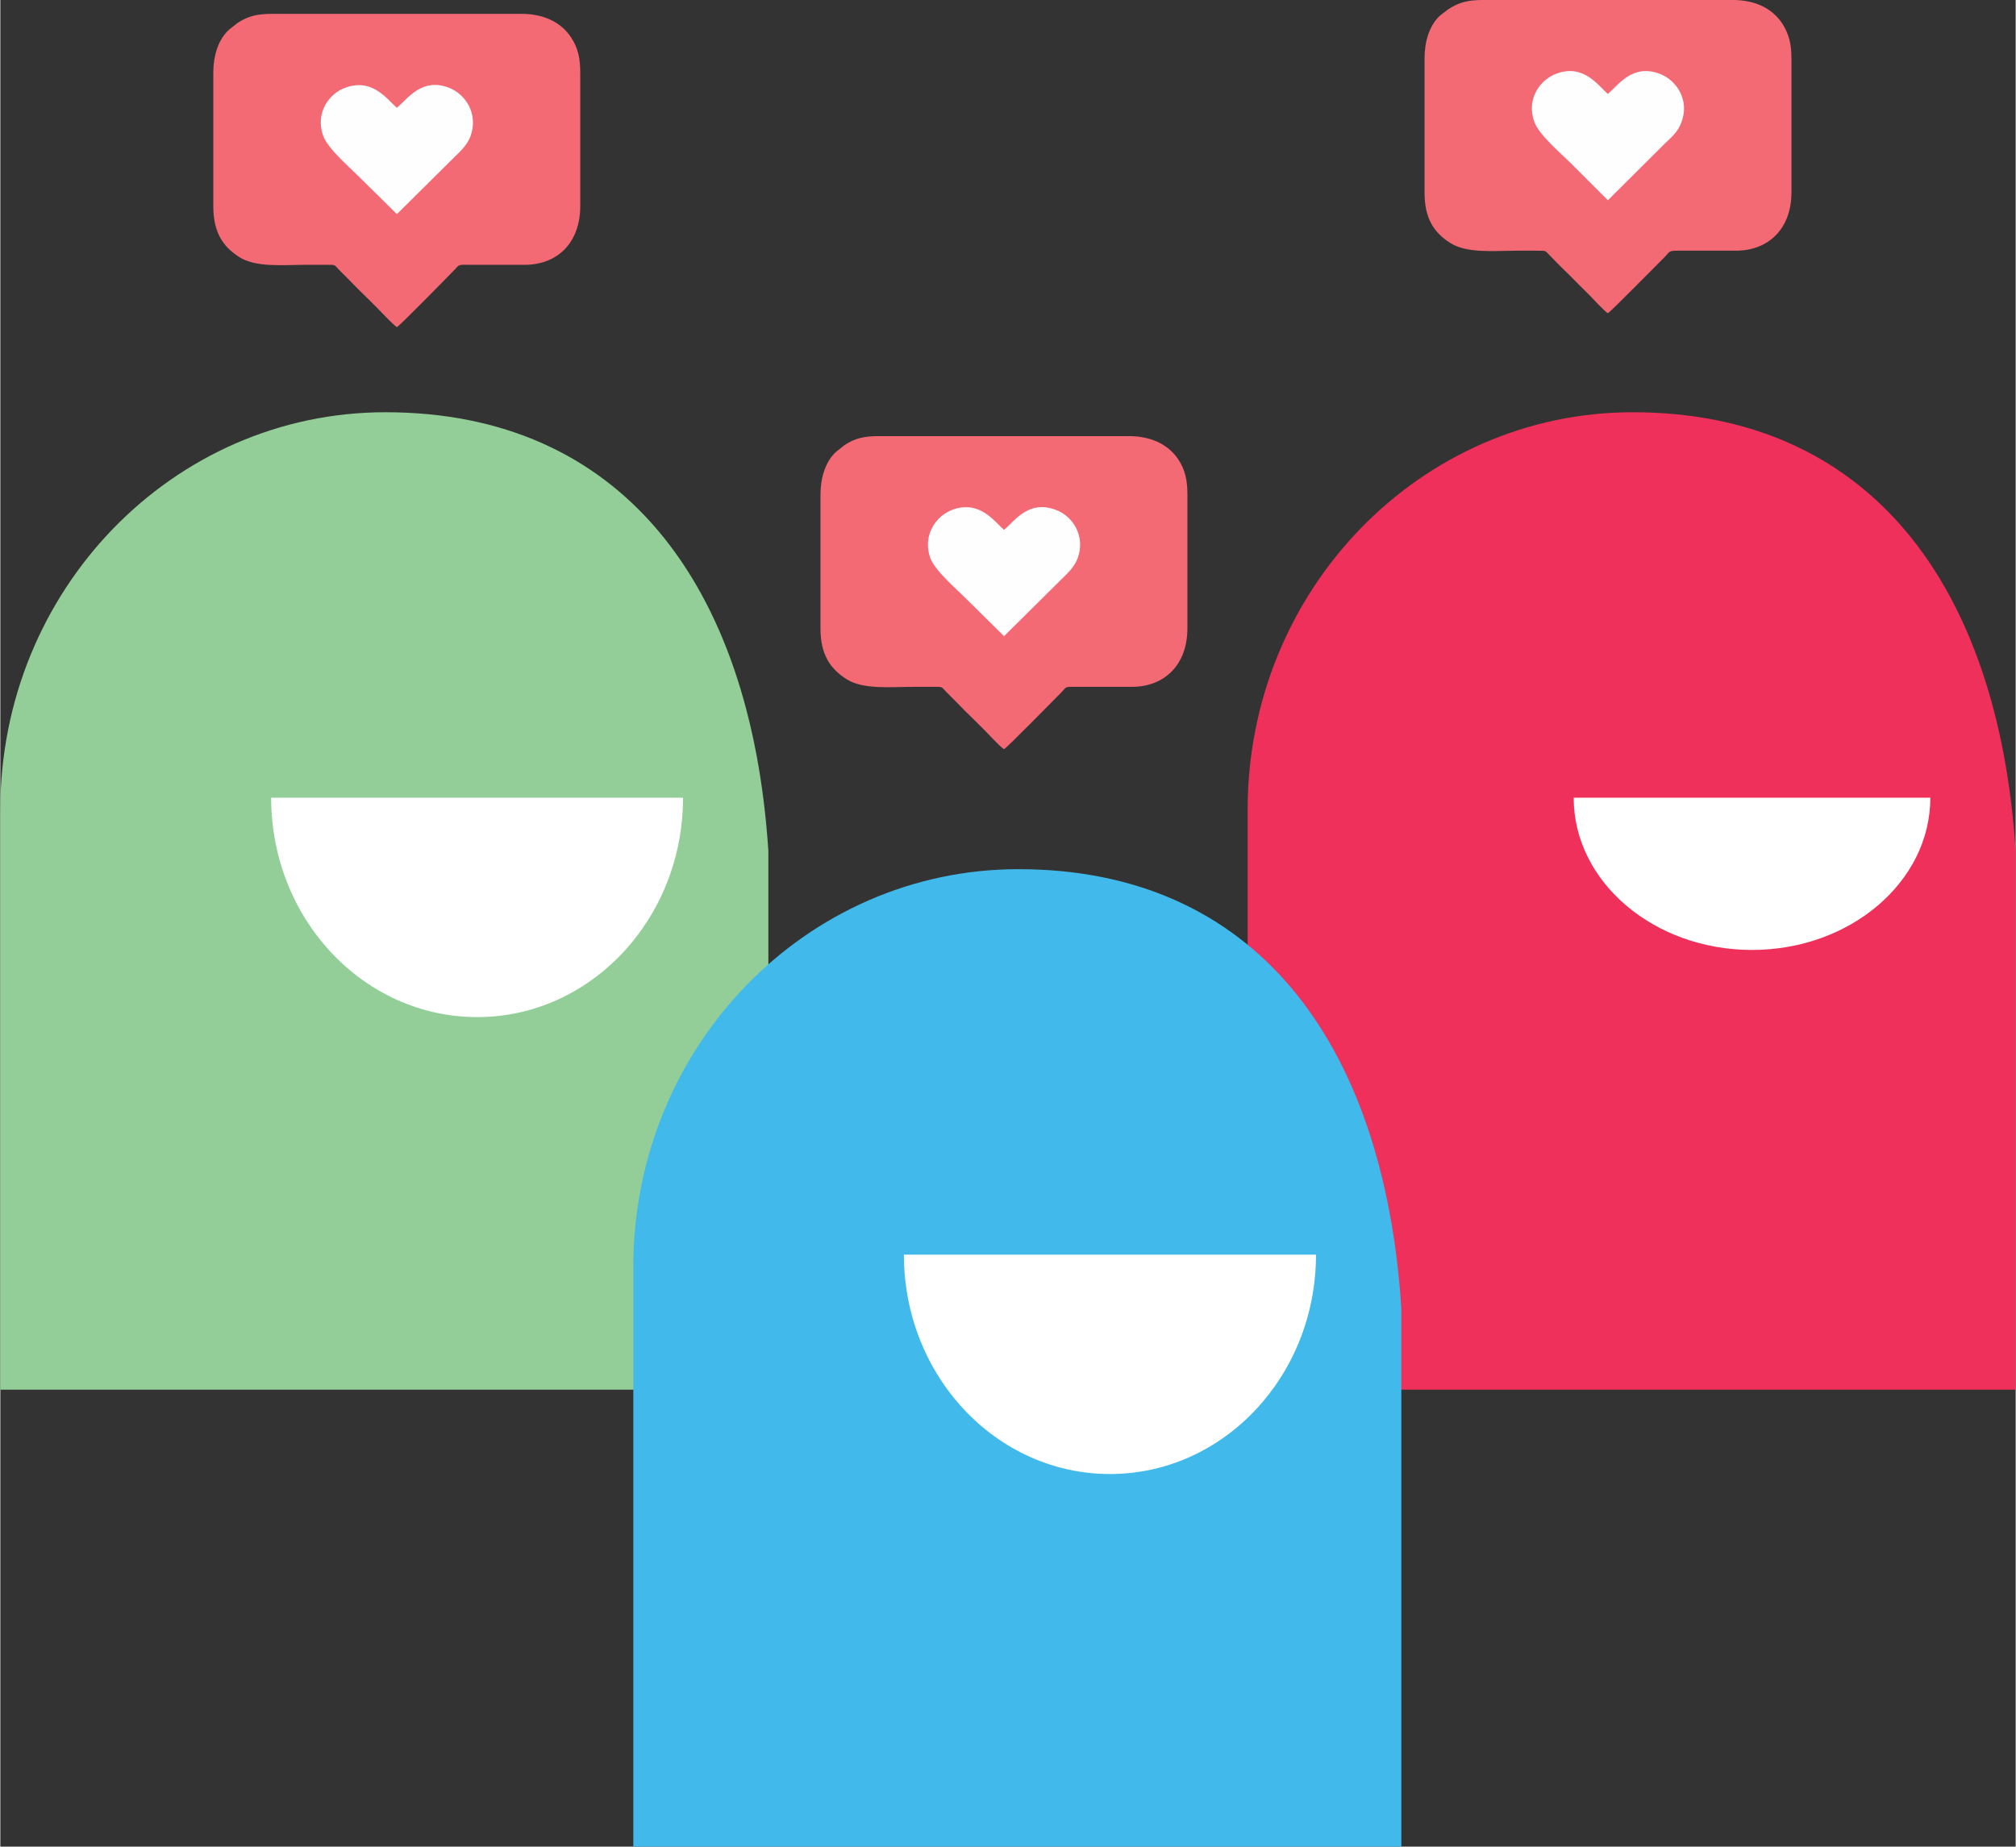
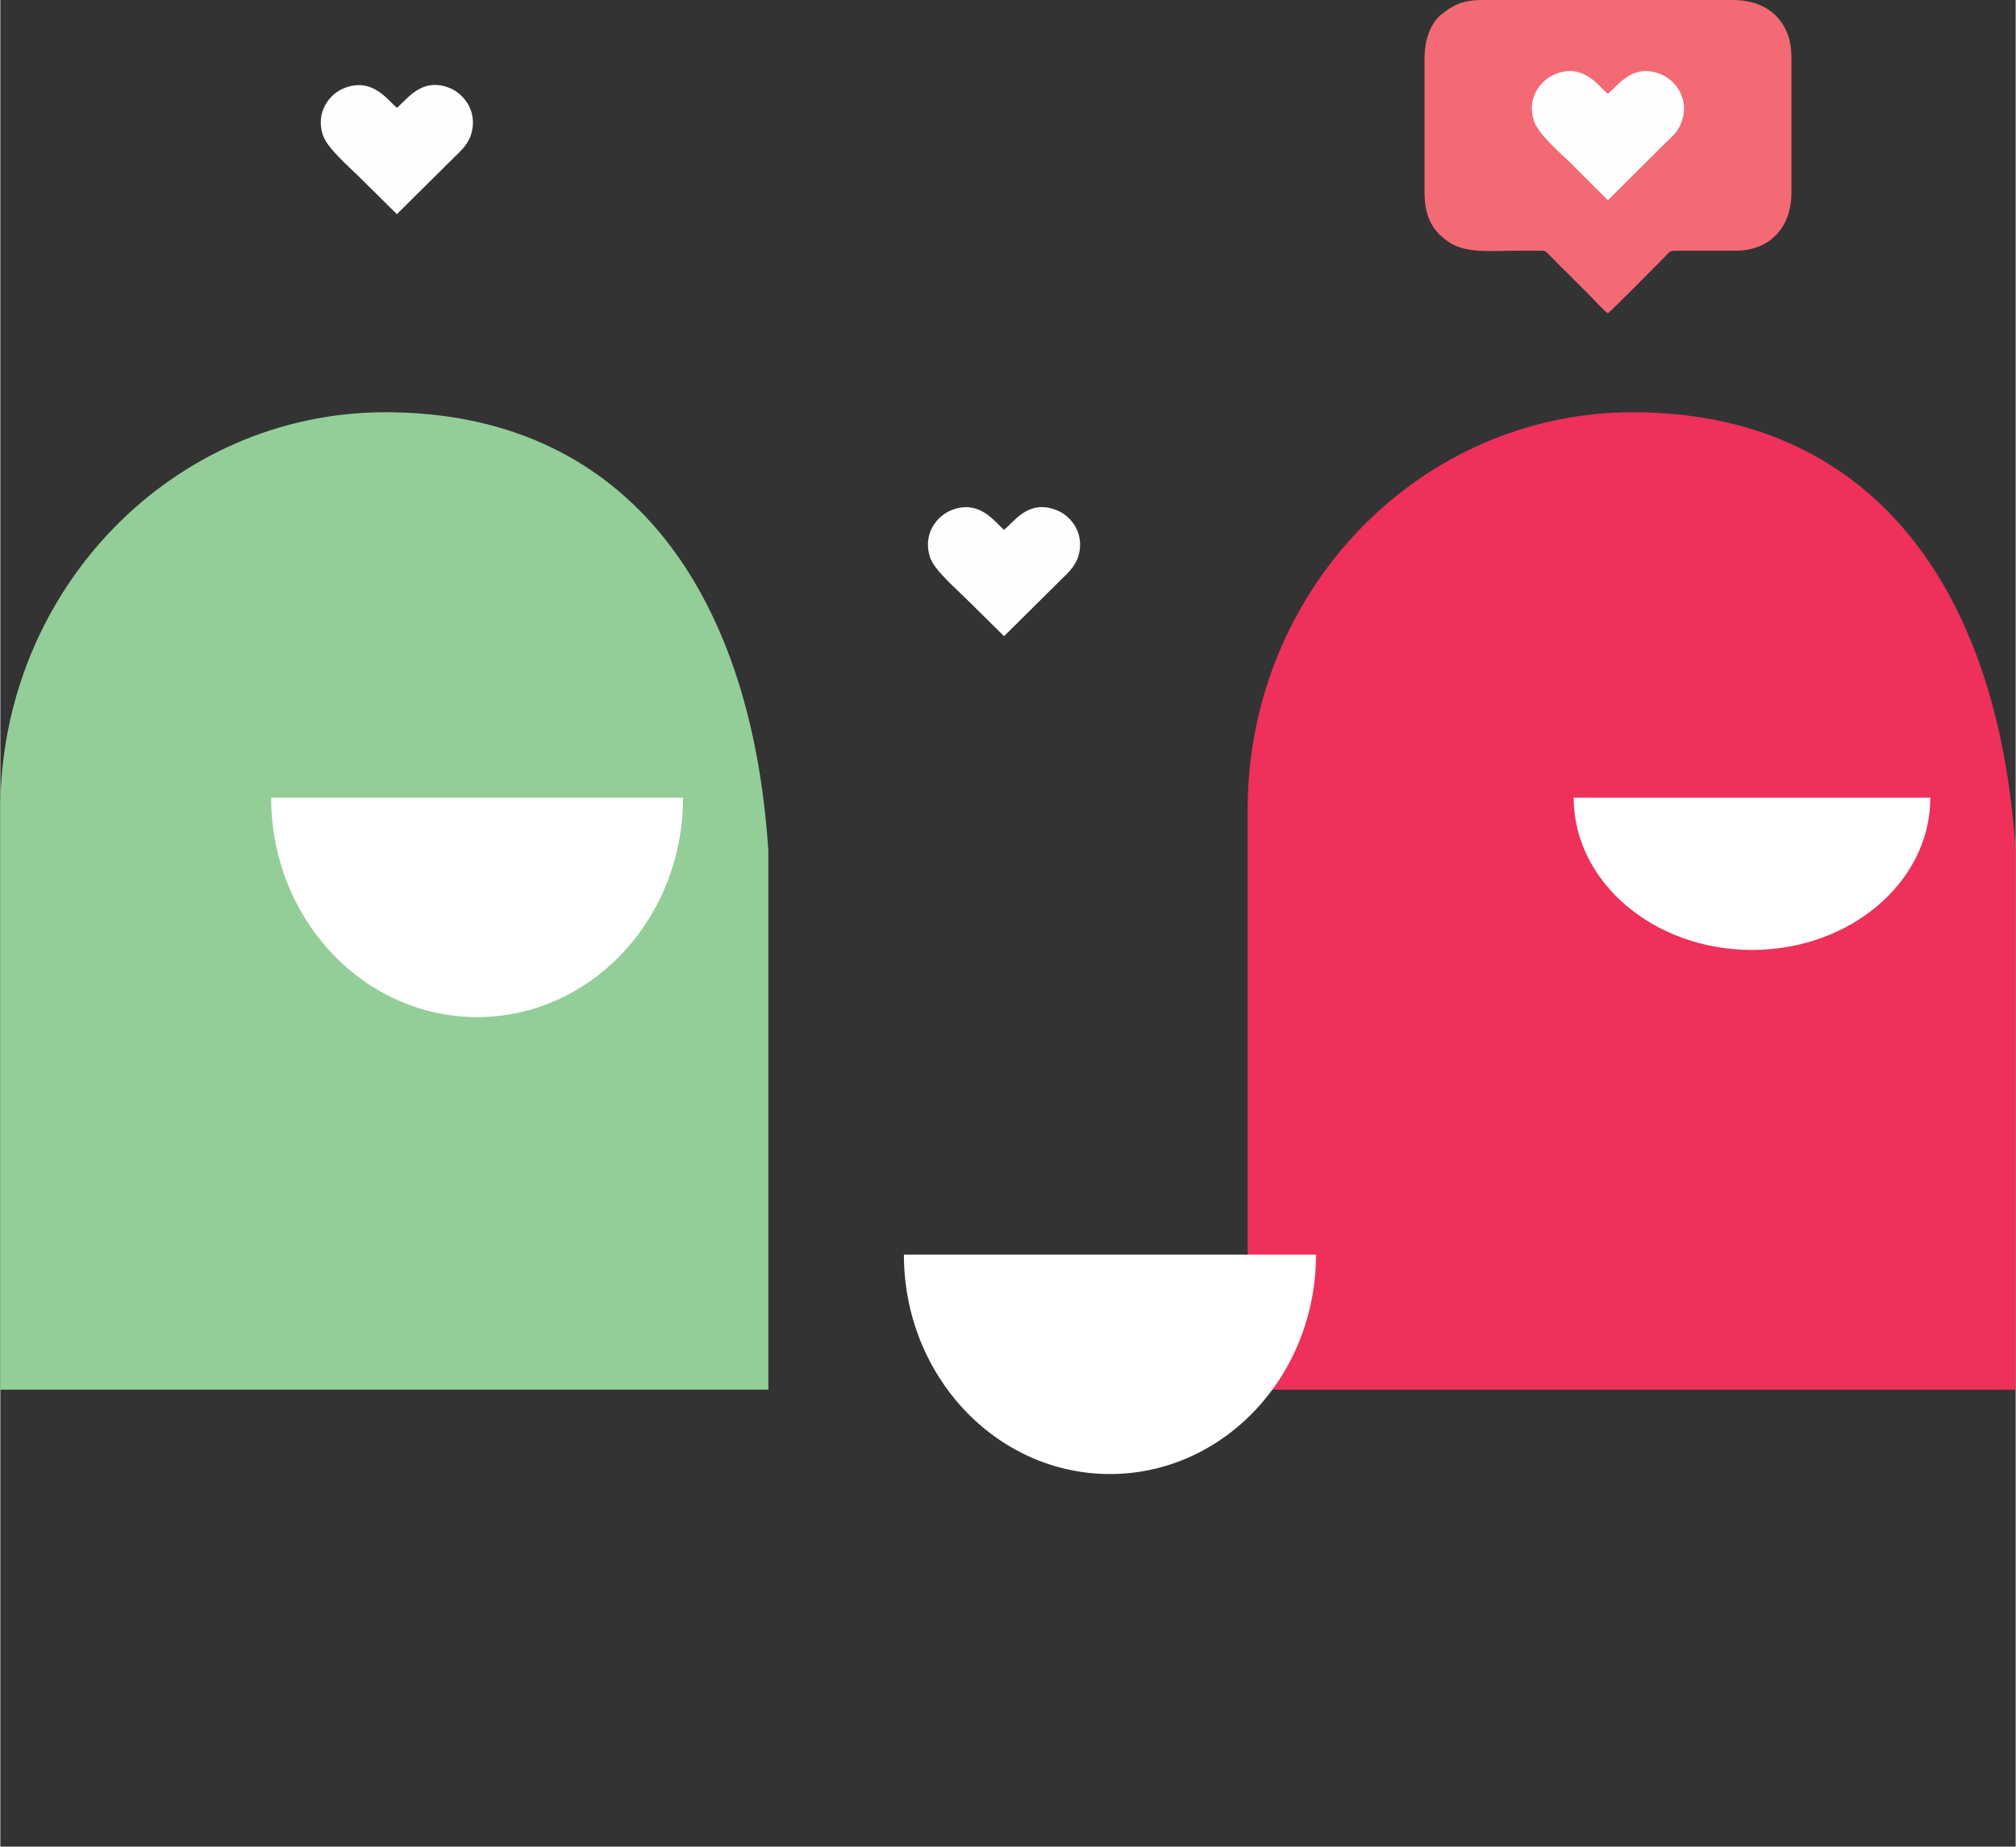
<svg xmlns="http://www.w3.org/2000/svg" xml:space="preserve" width="358px" height="328px" version="1.1" style="shape-rendering:geometricPrecision; text-rendering:geometricPrecision; image-rendering:optimizeQuality; fill-rule:evenodd; clip-rule:evenodd" viewBox="0 0 84.31 77.27">
  <rect x="0" y="0" width="84.31" height="77.27" fill="#333333" stroke="none" />
  <defs>
    <style type="text/css">
   
    .fil1 {fill:white}
    .fil2 {fill:#EE305A}
    .fil0 {fill:#93CE99}
    .fil3 {fill:#41B9EB}
    .fil4 {fill:#F36A75}
    .fil5 {fill:#FFFEFE}
   
  </style>
  </defs>
  <g id="Layer_x0020_1">
    <g id="_105553278848704">
      <path class="fil0" d="M16.11 17.25c9.82,0 15.29,7.13 16.02,18.36l0 22.54 -32.13 0 0 -24.27c0,-9.18 7.21,-16.63 16.11,-16.63z" />
      <path class="fil1" d="M19.95 33.38l8.61 0c0,5.07 -3.86,9.18 -8.61,9.18 -4.76,0 -8.62,-4.11 -8.62,-9.18l8.62 0z" />
    </g>
    <g id="_105553278846976">
      <path class="fil2" d="M68.29 17.25c9.82,0 15.29,7.13 16.02,18.36l0 22.54 -32.13 0 0 -24.27c0,-9.18 7.21,-16.63 16.11,-16.63z" />
      <path class="fil1" d="M73.28 33.38l7.46 0c0,3.51 -3.34,6.37 -7.46,6.37 -4.12,0 -7.46,-2.86 -7.46,-6.37l7.46 0z" />
    </g>
    <g id="_105553278853696">
-       <path class="fil3" d="M42.59 36.37c9.82,0 15.29,7.13 16.02,18.37l0 22.53 -32.13 0 0 -24.26c0,-9.19 7.21,-16.64 16.11,-16.64z" />
      <path class="fil1" d="M46.42 52.5l8.62 0c0,5.07 -3.86,9.18 -8.62,9.18 -4.76,0 -8.62,-4.11 -8.62,-9.18l8.62 0z" />
    </g>
    <g id="_105553278852512">
-       <path class="fil4" d="M8.91 3.03l0 5.6c0,1.09 0.4,1.68 1.06,2.11 0.7,0.47 1.87,0.34 2.85,0.34 0.26,0 0.52,0 0.78,0 0.46,0 0.34,-0.02 0.59,0.23 0.27,0.27 0.52,0.52 0.79,0.8 0.28,0.27 0.53,0.52 0.8,0.79 0.2,0.2 0.62,0.66 0.81,0.79 0.16,-0.1 2.08,-2.06 2.38,-2.37 0.22,-0.21 0.14,-0.25 0.54,-0.24l2.41 0c1.37,0.01 2.34,-0.91 2.34,-2.45l0 -5.6c0,-0.58 -0.09,-1.02 -0.38,-1.46 -0.45,-0.69 -1.23,-0.99 -2.06,-0.99l-10.46 0c-0.61,0 -1,0.09 -1.45,0.39l-0.34 0.27c-0.47,0.42 -0.66,1.13 -0.66,1.79z" />
      <path class="fil5" d="M16.59 8.96l2.38 -2.36c0.24,-0.24 0.54,-0.49 0.7,-0.9 0.34,-0.95 -0.22,-1.78 -0.93,-2.04 -1.13,-0.41 -1.7,0.48 -2.15,0.85 -0.38,-0.31 -0.99,-1.25 -2.13,-0.85 -0.71,0.24 -1.29,1.06 -0.96,2.01 0.19,0.54 1.08,1.3 1.49,1.71l1.6 1.58z" />
    </g>
    <g id="_105553278845120">
-       <path class="fil4" d="M34.31 20.69l0 5.6c0,1.09 0.4,1.68 1.06,2.11 0.7,0.47 1.87,0.34 2.85,0.34 0.26,0 0.52,0 0.78,0 0.46,0 0.34,-0.02 0.59,0.23 0.27,0.27 0.52,0.52 0.79,0.8 0.28,0.27 0.53,0.52 0.8,0.79 0.2,0.2 0.62,0.67 0.81,0.79 0.16,-0.1 2.08,-2.06 2.38,-2.36 0.22,-0.22 0.14,-0.26 0.54,-0.25l2.41 0c1.37,0.01 2.34,-0.91 2.34,-2.45l0 -5.6c0,-0.58 -0.09,-1.02 -0.37,-1.45 -0.46,-0.7 -1.24,-0.99 -2.07,-0.99l-10.46 0c-0.61,0 -1,0.08 -1.45,0.38l-0.34 0.27c-0.47,0.42 -0.66,1.13 -0.66,1.79z" />
      <path class="fil5" d="M41.99 26.62l2.38 -2.36c0.24,-0.24 0.54,-0.49 0.7,-0.9 0.34,-0.95 -0.22,-1.78 -0.93,-2.03 -1.13,-0.42 -1.7,0.47 -2.15,0.84 -0.38,-0.31 -0.99,-1.25 -2.13,-0.85 -0.71,0.25 -1.29,1.06 -0.96,2.02 0.19,0.53 1.08,1.29 1.49,1.7l1.6 1.58z" />
    </g>
    <g id="_105553278894944">
      <path class="fil4" d="M59.58 2.45l0 5.6c0,1.09 0.39,1.67 1.05,2.1 0.71,0.47 1.87,0.34 2.85,0.34 0.26,0 0.52,0 0.78,0 0.46,0 0.34,-0.01 0.59,0.23 0.27,0.28 0.52,0.53 0.8,0.8 0.27,0.28 0.52,0.52 0.8,0.8 0.19,0.19 0.61,0.66 0.8,0.79 0.16,-0.11 2.08,-2.06 2.39,-2.37 0.21,-0.21 0.14,-0.25 0.53,-0.25l2.41 0c1.38,0.01 2.35,-0.91 2.35,-2.44l0 -5.6c0,-0.59 -0.1,-1.02 -0.38,-1.46 -0.46,-0.7 -1.23,-0.99 -2.07,-0.99l-10.46 0c-0.61,0 -0.99,0.09 -1.45,0.39l-0.34 0.26c-0.47,0.43 -0.65,1.14 -0.65,1.8z" />
      <path class="fil5" d="M67.25 8.38l2.38 -2.37c0.25,-0.24 0.55,-0.48 0.7,-0.9 0.35,-0.94 -0.22,-1.77 -0.93,-2.03 -1.13,-0.41 -1.7,0.47 -2.15,0.85 -0.38,-0.31 -0.98,-1.26 -2.12,-0.86 -0.72,0.25 -1.3,1.07 -0.96,2.02 0.18,0.53 1.07,1.29 1.49,1.7l1.59 1.59z" />
    </g>
  </g>
</svg>